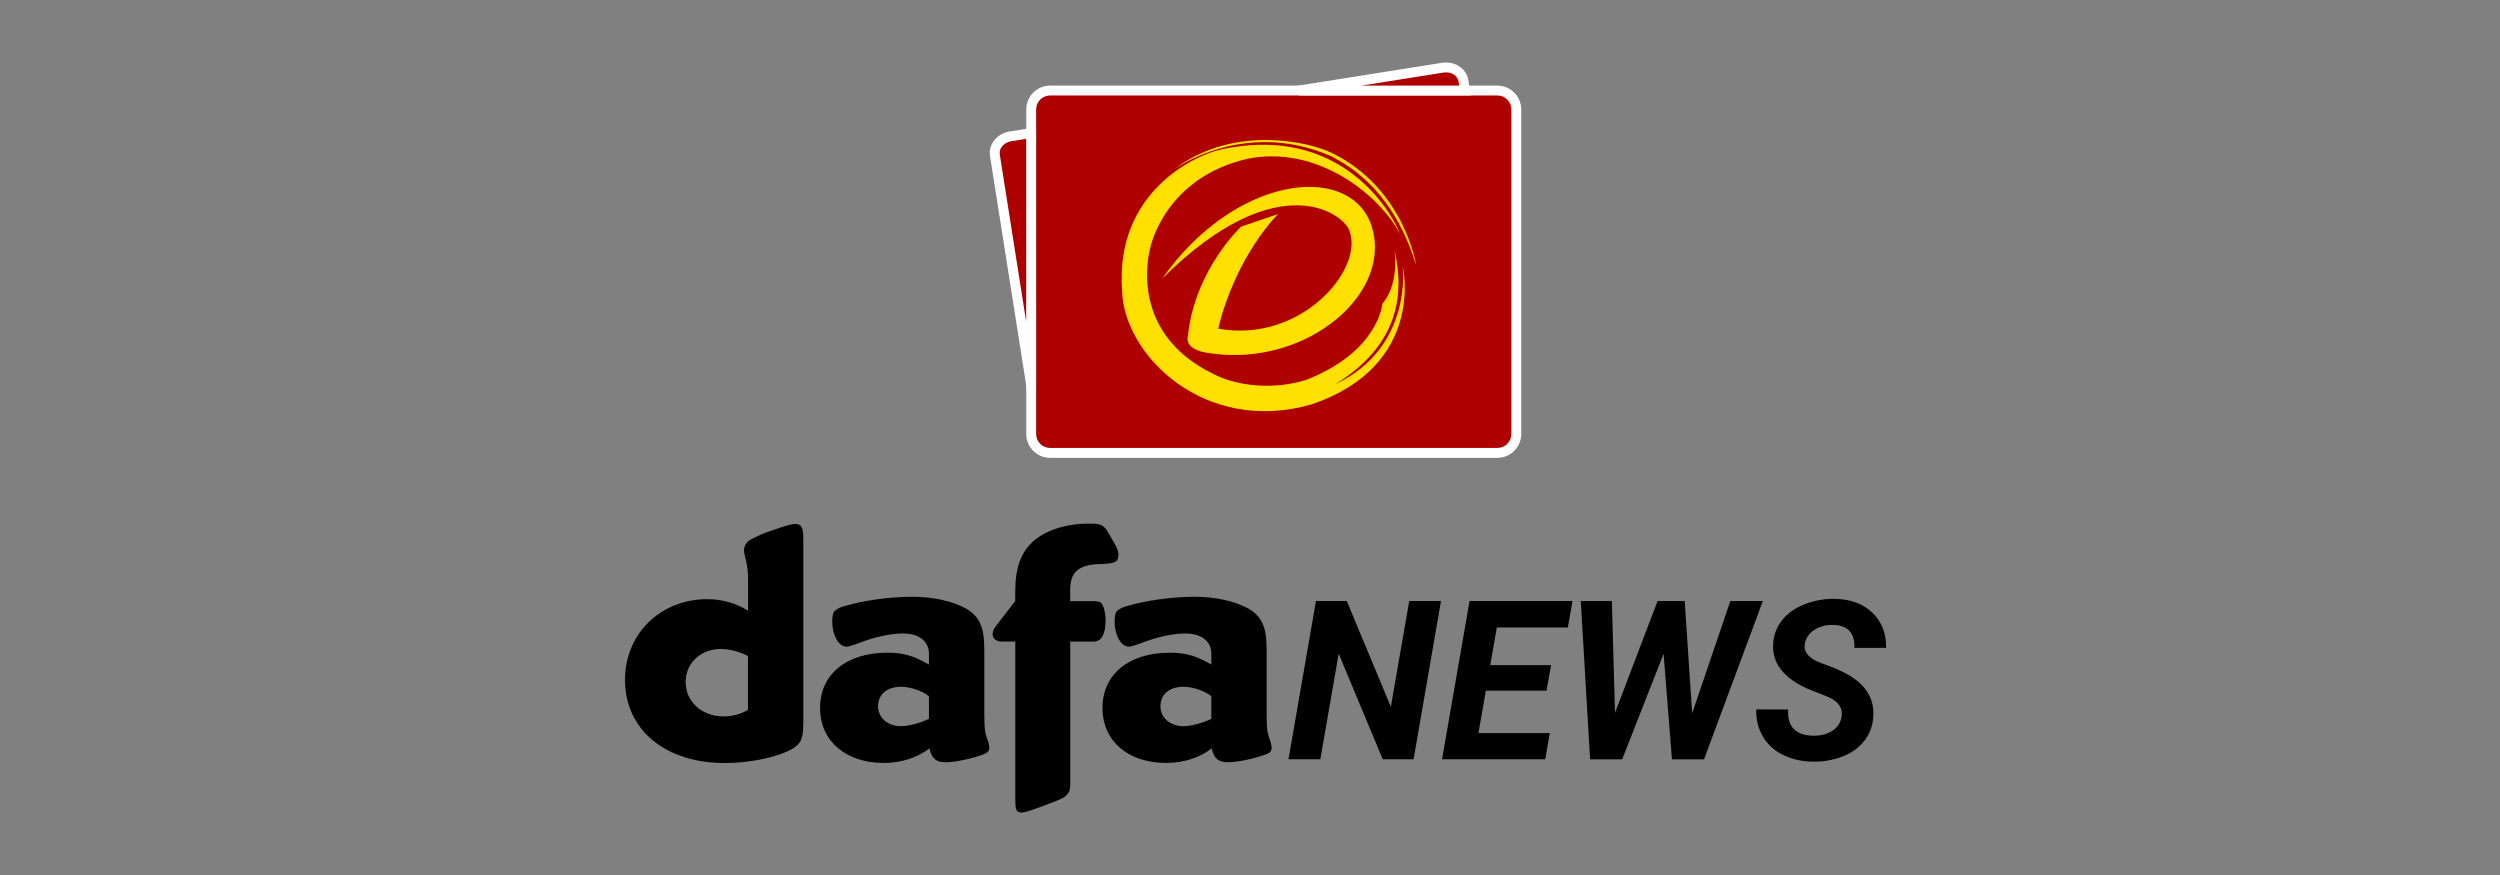
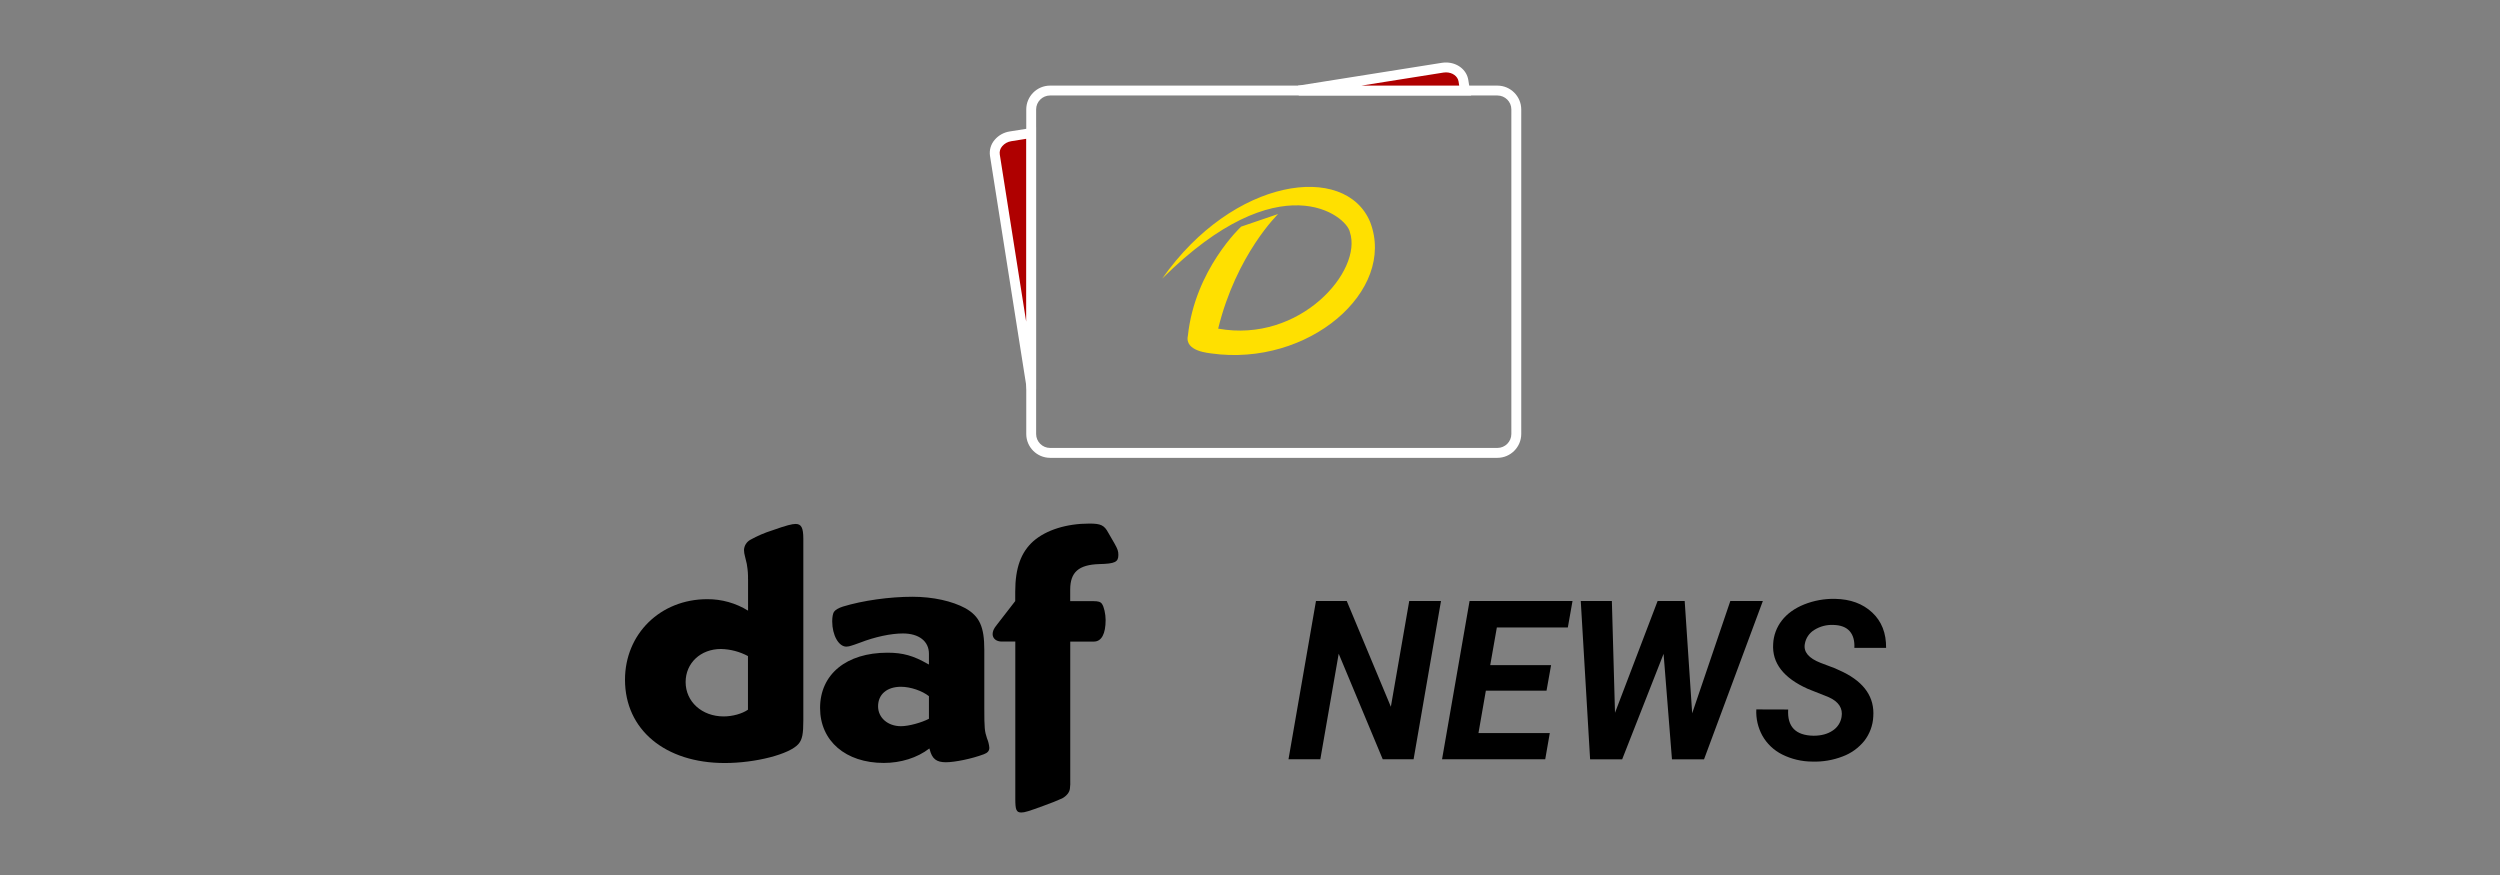
<svg xmlns="http://www.w3.org/2000/svg" width="200" height="70" viewBox="0 0 200 70" fill="none">
  <rect x="0" y="0" width="200" height="70" fill="#808080" stroke="none" />
-   <path d="M82.403 29.821L79.648 12.393C79.648 12.393 79.283 11.149 80.884 10.927C82.486 10.701 82.275 10.669 82.275 10.669H82.47V8.714C82.47 8.714 82.509 7.303 84.129 7.242C85.746 7.179 103.956 7.242 103.956 7.242L115.549 5.396C115.549 5.396 116.848 5.271 117.05 6.471C117.255 7.674 117.251 7.242 117.251 7.242H119.849C119.849 7.242 121.336 7.254 121.305 9.093C121.275 10.933 121.309 34.269 121.309 34.269C121.309 34.269 121.472 36.122 119.892 36.246C118.314 36.362 84.567 36.201 84.567 36.201C84.567 36.201 82.399 36.529 82.405 34.446C82.407 32.362 82.403 29.821 82.403 29.821Z" fill="#AF0000" />
  <path d="M92.979 22.285C98.665 14.177 107.636 12.976 109.615 17.769C111.725 23.276 104.671 29.37 96.895 28.274C96.826 28.244 94.736 28.14 95.032 26.853C95.594 21.562 99.29 18.131 99.29 18.131L102.25 17.121C102.25 17.121 98.909 20.352 97.453 26.291C104.008 27.476 109.037 21.663 107.988 18.563C107.742 17.278 102.405 12.917 92.979 22.285Z" fill="#FFE000" />
-   <path d="M111.986 18.664C112.006 18.609 108.334 9.661 97.679 11.958C95.649 12.39 89.171 15.348 89.768 23.276C89.898 28.394 96.365 34.846 104.973 32.334C114.111 29.204 112.216 21.285 112.216 21.285C112.216 21.285 113.061 27.8 106.82 30.737C111.8 27.686 112.387 23.673 111.58 20.102C111.869 23.08 110.589 24.285 110.589 24.285C110.589 24.285 110.328 28.089 104.531 30.375C101.996 31.197 99.006 30.927 97.082 29.923C89.945 26.462 92.053 19.703 92.053 19.703C92.053 19.703 93.222 14.173 99.88 12.685C105.319 11.642 110.19 15.423 111.986 18.664ZM93.883 13.583C93.883 13.583 99.448 9.425 106.51 12.505C107.249 12.96 111.297 14.664 113.281 21.205C113.311 21.23 112.358 15.081 106.565 12.247C104.618 11.28 98.538 9.977 93.883 13.583Z" fill="#FFE000" />
  <path fill-rule="evenodd" clip-rule="evenodd" d="M119.798 36.627H84.003C82.955 36.623 82.103 35.77 82.101 34.725V8.751C82.103 7.704 82.955 6.851 84.001 6.849H119.796C120.843 6.851 121.696 7.706 121.7 8.751V34.723C121.696 35.77 120.843 36.623 119.798 36.627ZM119.796 7.639H84.003C83.392 7.641 82.892 8.14 82.891 8.753V34.723C82.892 35.334 83.392 35.835 84.005 35.835H119.796C120.407 35.833 120.906 35.334 120.908 34.723V8.751C120.908 8.14 120.407 7.641 119.796 7.639Z" fill="white" />
  <path d="M82.486 30.749L79.591 12.411C79.538 12.061 79.642 11.707 79.876 11.442C80.122 11.151 80.466 10.96 80.843 10.903L82.488 10.644V30.749H82.486ZM117.2 7.244H103.903L115.42 5.414C115.505 5.401 115.59 5.395 115.675 5.395C116.386 5.395 116.978 5.841 117.074 6.458L117.2 7.242V7.244Z" fill="#AF0000" />
  <path fill-rule="evenodd" clip-rule="evenodd" d="M82.883 31.145H82.15L82.095 30.811L79.2 12.472C79.131 12.004 79.269 11.535 79.579 11.181C79.884 10.823 80.314 10.584 80.786 10.515L82.883 10.181V31.145ZM82.093 11.106L80.906 11.295C80.619 11.338 80.362 11.48 80.177 11.698C80.016 11.881 79.947 12.118 79.982 12.352L82.093 25.73V11.106ZM117.2 7.639H103.901L103.84 6.853L115.357 5.024C115.461 5.008 115.566 5 115.671 5C116.583 4.998 117.335 5.586 117.463 6.395L117.587 7.168L117.693 7.637L117.2 7.639ZM108.909 6.849H116.736L116.685 6.521C116.618 6.097 116.194 5.79 115.675 5.79C115.612 5.79 115.545 5.796 115.478 5.806L108.909 6.849Z" fill="white" />
  <path fill-rule="evenodd" clip-rule="evenodd" d="M59.841 46.336C59.851 45.967 59.823 45.597 59.76 45.231C59.76 45.123 59.678 44.884 59.597 44.504C59.548 44.337 59.523 44.166 59.519 43.991C59.538 43.651 59.731 43.345 60.031 43.182C60.587 42.871 61.177 42.618 61.788 42.427C62.918 42.024 63.376 41.916 63.645 41.916C64.105 41.916 64.266 42.213 64.266 43.103V57.641C64.266 58.692 64.186 59.152 63.889 59.504C63.187 60.341 60.436 61.042 57.982 61.042C53.207 61.042 50 58.372 50 54.38C50 50.711 52.832 47.934 56.581 47.934C57.732 47.928 58.864 48.246 59.845 48.852V46.336H59.841ZM59.841 52.487C59.175 52.132 58.436 51.937 57.681 51.919C56.038 51.919 54.85 53.053 54.85 54.563C54.85 56.129 56.147 57.314 57.897 57.314C58.599 57.314 59.377 57.098 59.837 56.776V52.487H59.841Z" fill="black" />
  <path fill-rule="evenodd" clip-rule="evenodd" d="M70.704 61.035C67.658 61.035 65.606 59.282 65.606 56.638C65.606 53.944 67.709 52.216 71 52.216C72.24 52.216 73.077 52.46 74.207 53.106L74.315 53.162V52.297C74.315 51.298 73.51 50.677 72.24 50.677C71.267 50.677 70.002 50.949 68.815 51.408C68.44 51.542 68.224 51.623 68.115 51.65C67.986 51.699 67.848 51.727 67.709 51.731C67.092 51.731 66.577 50.813 66.577 49.709C66.577 49.357 66.632 49.089 66.713 48.954C66.821 48.791 67.092 48.632 67.442 48.523C69.033 48.038 71.165 47.741 72.999 47.741C74.643 47.741 76.182 48.089 77.233 48.659C78.365 49.306 78.744 50.141 78.744 51.974V56.638C78.744 58.283 78.772 58.501 78.959 59.065C79.061 59.307 79.126 59.561 79.147 59.822C79.147 60.066 79.012 60.225 78.715 60.337C77.719 60.712 76.371 60.98 75.669 60.98C74.915 60.98 74.565 60.71 74.376 59.954L74.349 59.877C73.374 60.632 72.053 61.035 70.704 61.035ZM74.315 55.695C73.777 55.264 72.835 54.942 72.077 54.942C70.971 54.942 70.246 55.536 70.246 56.505C70.246 57.42 71.024 58.096 72.077 58.096C72.724 58.096 73.747 57.798 74.315 57.503V55.695Z" fill="black" />
  <path d="M80.138 51.325C79.707 51.325 79.41 51.083 79.41 50.728C79.41 50.516 79.491 50.299 79.735 50.001L81.218 48.086V47.334C81.218 45.447 81.674 44.177 82.676 43.287C83.7 42.397 85.319 41.886 87.155 41.886C88.068 41.886 88.34 42.019 88.662 42.617L89.175 43.507C89.416 43.938 89.469 44.099 89.469 44.397C89.469 44.963 89.2 45.099 87.937 45.127C86.29 45.18 85.616 45.773 85.616 47.174V48.092H87.479C87.854 48.092 88.045 48.147 88.153 48.306C88.316 48.523 88.45 49.116 88.45 49.6C88.45 50.708 88.125 51.327 87.506 51.327H85.62V62.413C85.632 62.638 85.622 62.864 85.593 63.088C85.565 63.384 85.321 63.683 84.974 63.87C84.567 64.058 84.081 64.245 83.49 64.461C82.303 64.896 81.979 65 81.708 65C81.305 65 81.224 64.784 81.224 63.923V51.325H80.138Z" fill="black" />
-   <path fill-rule="evenodd" clip-rule="evenodd" d="M93.295 61.035C90.248 61.035 88.198 59.282 88.198 56.638C88.198 53.944 90.305 52.216 93.592 52.216C94.832 52.216 95.669 52.46 96.803 53.106L96.907 53.162V52.297C96.907 51.298 96.101 50.677 94.832 50.677C93.863 50.677 92.594 50.949 91.405 51.408C91.03 51.542 90.811 51.623 90.703 51.65C90.576 51.699 90.438 51.727 90.301 51.731C89.678 51.731 89.169 50.813 89.169 49.709C89.169 49.357 89.22 49.089 89.302 48.954C89.41 48.791 89.678 48.632 90.029 48.523C91.621 48.038 93.751 47.741 95.587 47.741C97.229 47.741 98.768 48.089 99.819 48.659C100.951 49.306 101.33 50.141 101.33 51.974V56.638C101.33 58.283 101.358 58.501 101.544 59.065C101.647 59.307 101.711 59.561 101.733 59.822C101.733 60.066 101.597 60.225 101.303 60.337C100.301 60.712 98.957 60.98 98.253 60.98C97.496 60.98 97.149 60.71 96.956 59.954L96.929 59.877C95.966 60.632 94.645 61.035 93.295 61.035ZM96.907 55.695C96.369 55.264 95.425 54.942 94.669 54.942C93.564 54.942 92.837 55.536 92.837 56.505C92.837 57.42 93.62 58.096 94.669 58.096C95.315 58.096 96.343 57.798 96.907 57.503V55.695Z" fill="black" />
  <path d="M113.087 60.742H110.619L107.096 52.297L105.626 60.742H103.079L105.278 48.078H107.74L111.269 56.541L112.739 48.078H115.28L113.087 60.742ZM123.722 55.255H118.868L118.277 58.647H123.983L123.618 60.742H115.364L117.565 48.08H125.801L125.427 50.195H119.748L119.218 53.211H124.087L123.722 55.255ZM135.374 57.065L138.426 48.08H141.028L136.323 60.744H133.757L133.087 52.307L129.774 60.744H127.208L126.461 48.08H128.949L129.2 57.022L132.609 48.08H134.775L135.374 57.065ZM147.324 57.362C147.445 56.672 147.106 56.144 146.306 55.778L144.628 55.11C142.68 54.24 141.755 53.042 141.853 51.517C141.884 50.833 142.128 50.177 142.549 49.638C142.972 49.093 143.566 48.666 144.331 48.355C145.119 48.042 145.962 47.889 146.811 47.909C148.033 47.931 149.021 48.295 149.776 49C150.529 49.705 150.9 50.648 150.888 51.83H148.349C148.378 51.256 148.252 50.81 147.972 50.491C147.69 50.173 147.253 50.007 146.661 49.994C146.129 49.971 145.602 50.108 145.148 50.391C144.74 50.639 144.459 51.053 144.384 51.525C144.274 52.158 144.697 52.66 145.653 53.031L146.801 53.465L147.461 53.77C149.172 54.616 149.972 55.805 149.862 57.337C149.827 58.038 149.575 58.714 149.145 59.27C148.687 59.836 148.086 60.267 147.406 60.518C146.634 60.815 145.81 60.955 144.983 60.927C144.15 60.925 143.329 60.733 142.584 60.363C141.908 60.029 141.35 59.498 140.982 58.84C140.635 58.201 140.468 57.48 140.505 56.753L143.054 56.761C142.972 58.135 143.648 58.834 145.079 58.858C145.699 58.858 146.209 58.721 146.61 58.449C146.991 58.205 147.251 57.81 147.324 57.362Z" fill="black" />
</svg>